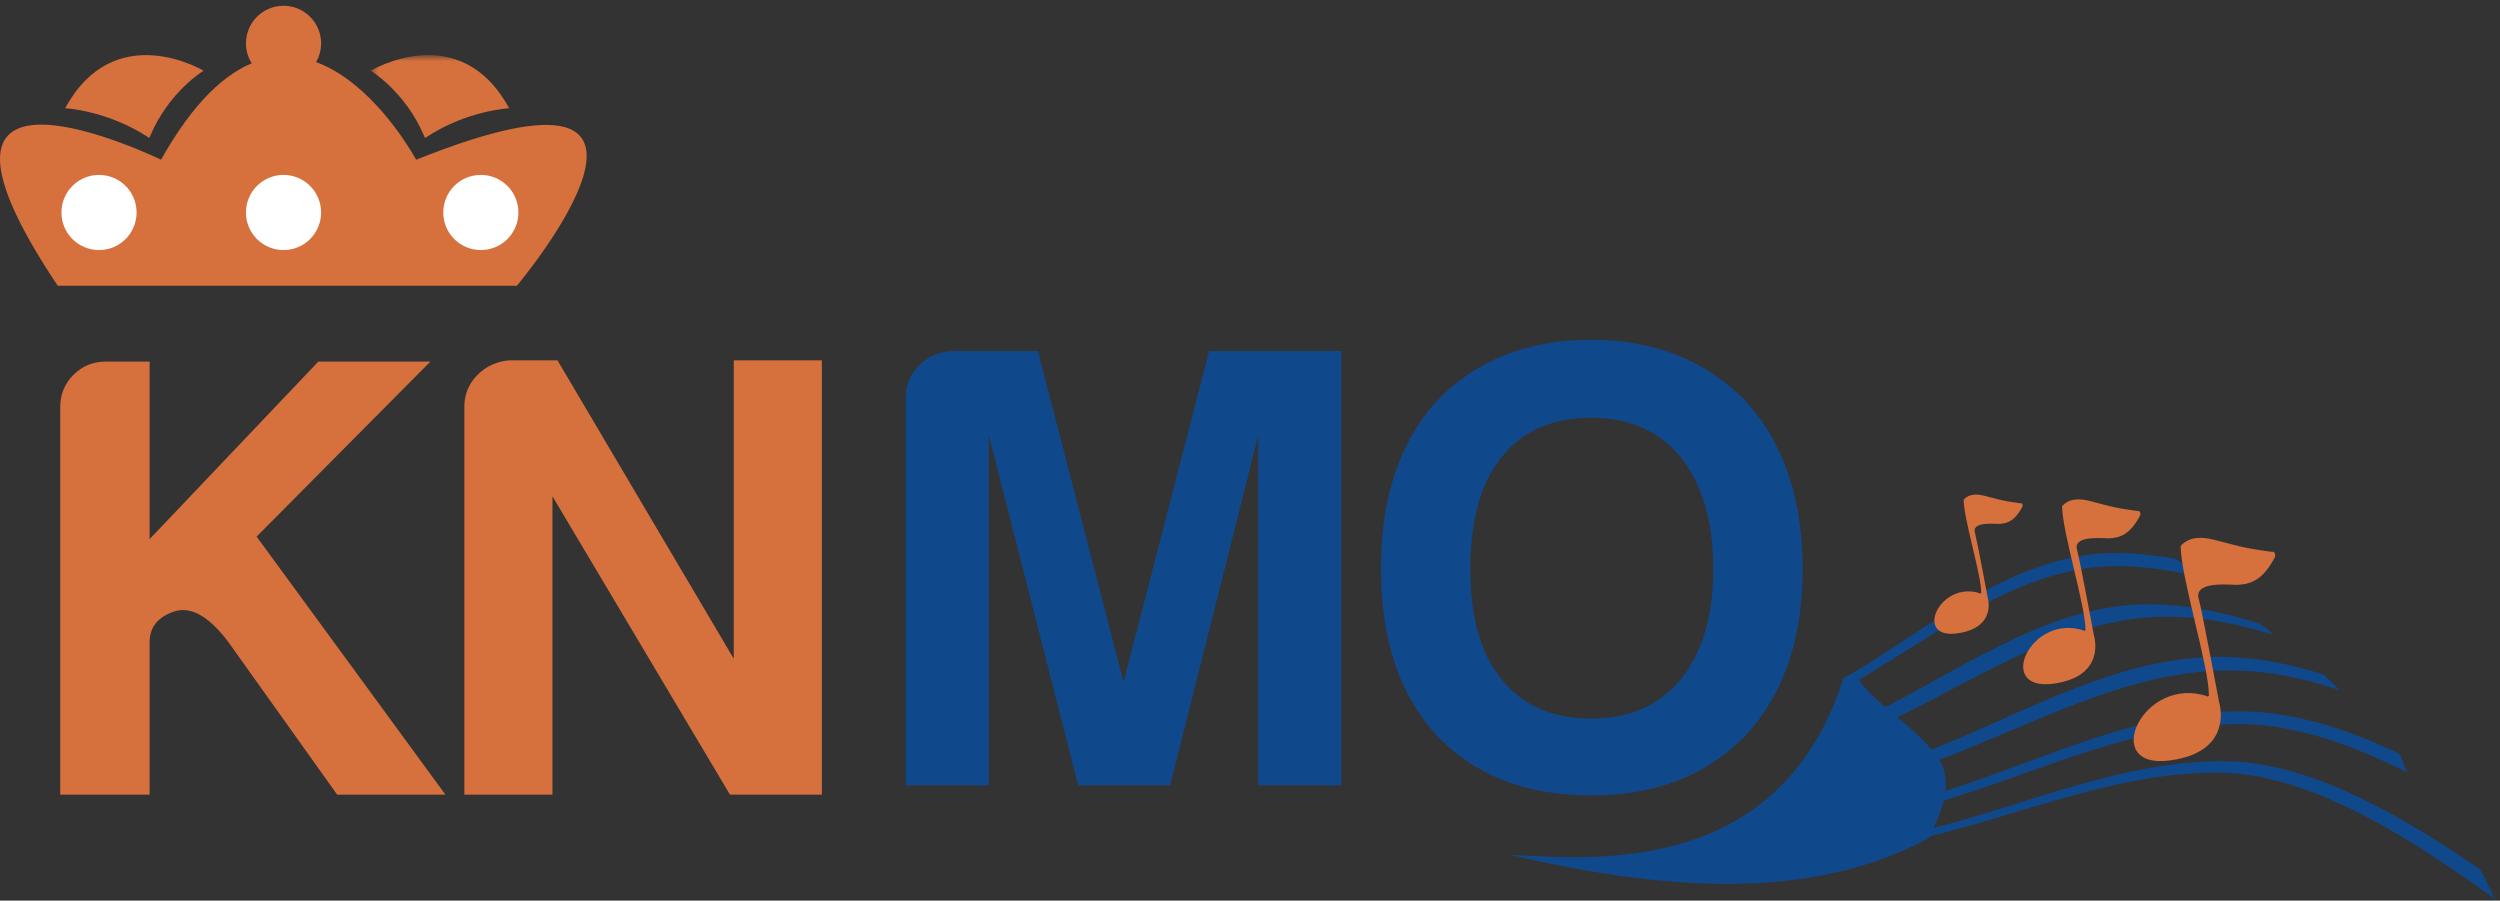
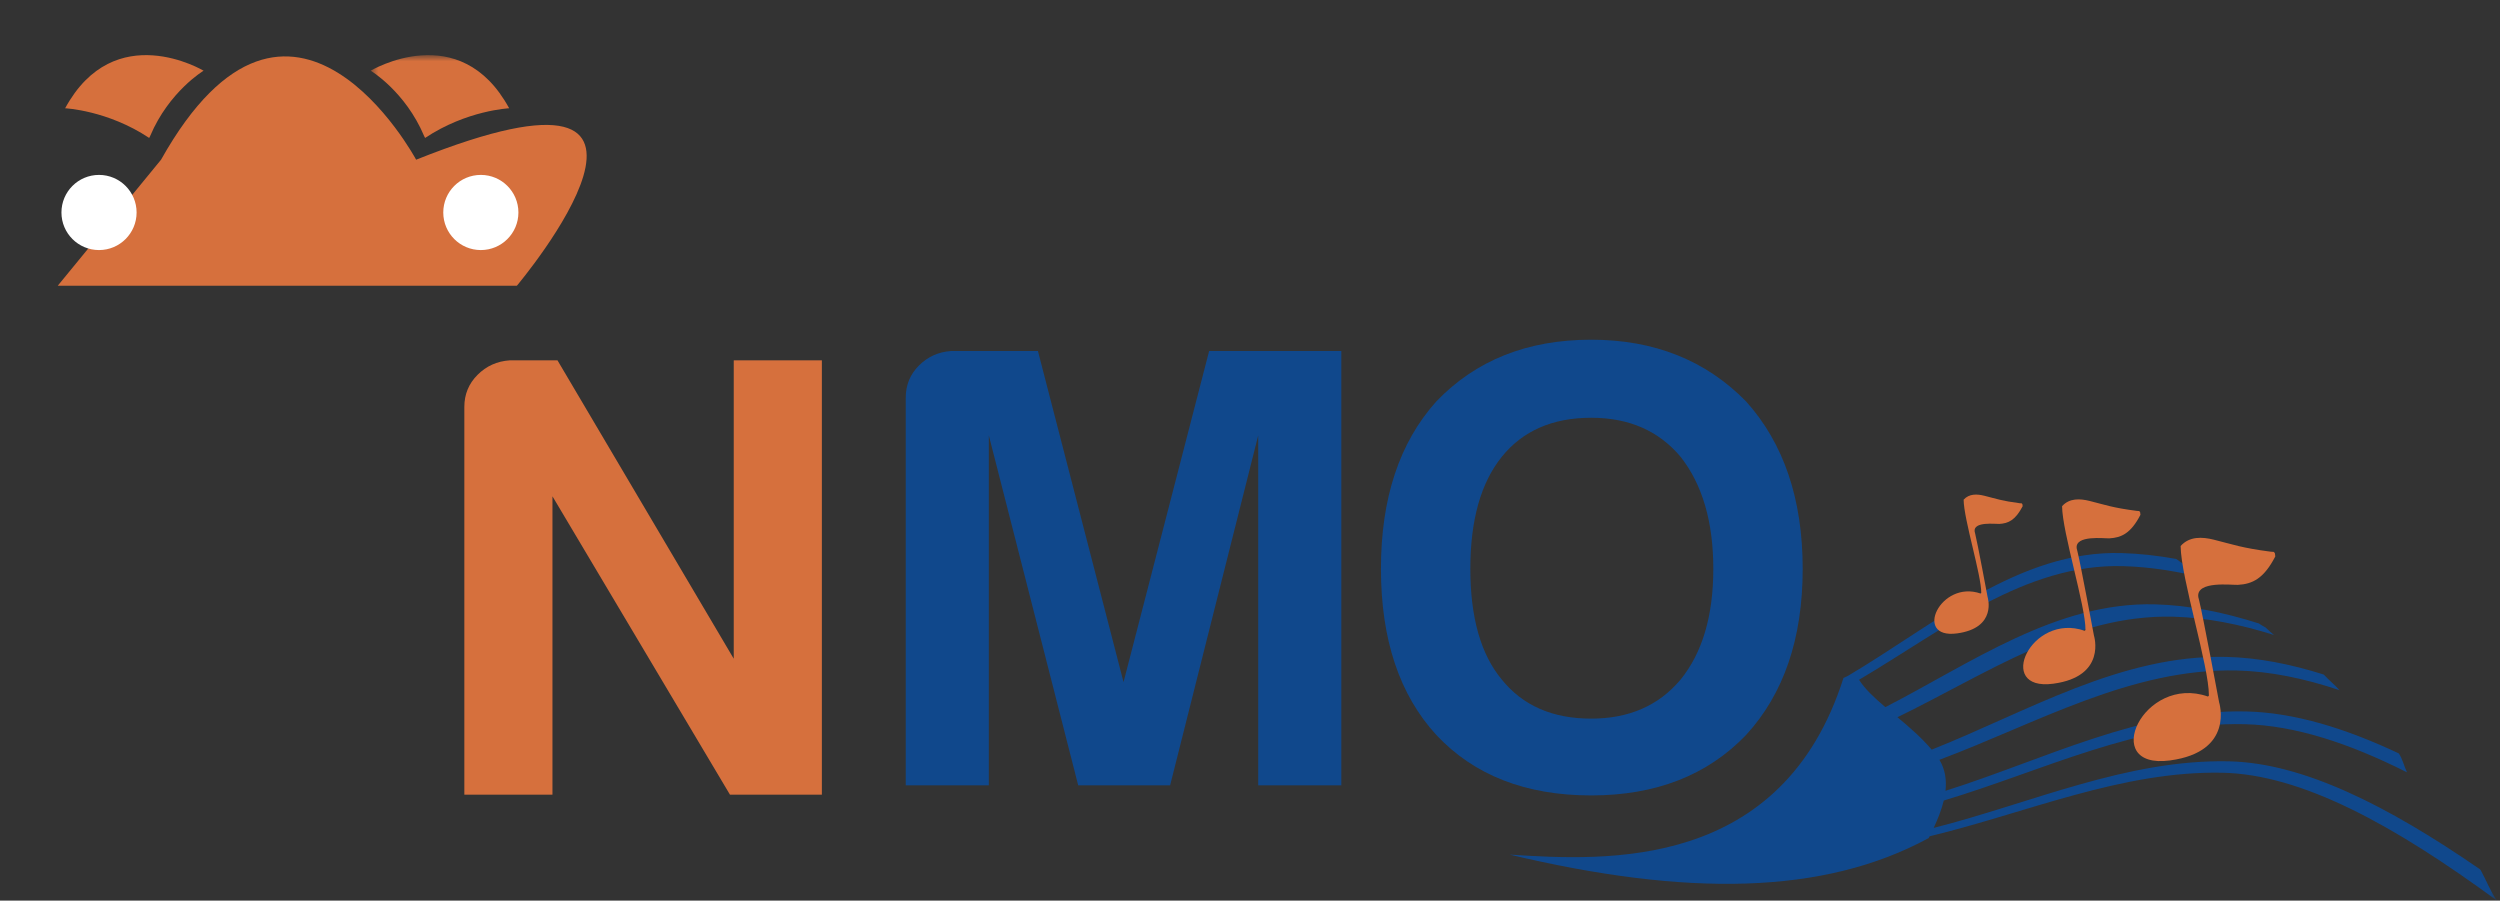
<svg xmlns="http://www.w3.org/2000/svg" xmlns:xlink="http://www.w3.org/1999/xlink" viewBox="0 0 347 125" version="1.1">
  <rect x="0" y="0" width="347" height="125" fill="#333333" stroke="none" />
  <title>Logo KNMO</title>
  <defs>
    <polygon id="path-1" points="0.454 117.94 295.569 117.94 295.569 59.296 295.569 0.652 0.454 0.652 0.454 117.94" />
  </defs>
  <g id="Page-1" stroke="none" stroke-width="1" fill="none" fill-rule="evenodd">
    <g id="Logo-KNMO_zndr-tekst_DEF">
-       <path d="M8.36,110.301 L8.36,56.483 C8.36,54.736 8.972,53.25 10.194,52.027 C11.417,50.804 12.903,50.193 14.65,50.193 L20.766,50.193 L20.766,74.83 L44.18,50.193 L59.732,50.193 L35.619,74.481 L61.829,110.301 L46.802,110.301 L31.6,88.983 C28.919,85.489 26.445,84.121 24.173,84.877 C21.902,85.637 20.766,87.061 20.766,89.158 L20.766,110.301 L8.36,110.301" id="Fill-1" fill="#D6703D" />
      <path d="M64.45,110.301 L64.45,56.483 C64.45,54.736 65.061,53.25 66.285,52.027 C67.508,50.804 68.993,50.136 70.74,50.017 L77.38,50.017 L101.844,91.43 L101.844,50.017 L114.075,50.017 L114.075,110.301 L101.319,110.301 L76.681,68.889 L76.681,110.301 L64.45,110.301" id="Fill-2" fill="#D6703D" />
      <path d="M125.717,109.006 L125.717,55.188 C125.717,53.441 126.329,51.955 127.552,50.732 C128.775,49.509 130.26,48.841 132.008,48.722 L144.065,48.722 L155.946,94.678 L167.828,48.722 L186.175,48.722 L186.175,109.006 L174.642,109.006 L174.642,60.43 L162.412,109.006 L149.656,109.006 L137.249,60.43 L137.249,109.006 L125.717,109.006" id="Fill-3" fill="#10488C" />
      <g id="Group-7" transform="translate(0, 7)">
        <path d="M204.083,71.951 C204.083,78.709 205.539,83.834 208.451,87.328 C211.361,90.94 215.498,92.746 220.857,92.746 C226.1,92.746 230.233,90.94 233.263,87.328 C236.291,83.602 237.807,78.477 237.807,71.951 C237.807,65.43 236.291,60.244 233.263,56.401 C230.233,52.791 226.1,50.984 220.857,50.984 C215.498,50.984 211.361,52.791 208.451,56.401 C205.539,60.012 204.083,65.198 204.083,71.951 L204.083,71.951 Z M191.676,71.951 C191.676,62.166 194.238,54.42 199.365,48.713 C204.838,43.006 212.003,40.15 220.857,40.15 C229.594,40.15 236.757,43.006 242.35,48.713 C247.591,54.539 250.213,62.283 250.213,71.951 C250.213,81.623 247.591,89.311 242.35,95.018 C236.991,100.608 229.827,103.405 220.857,103.405 C211.771,103.405 204.607,100.608 199.365,95.018 C194.238,89.426 191.676,81.737 191.676,71.951 L191.676,71.951 Z" id="Fill-4" fill="#10488C" />
-         <path d="M8.013,32.662 L71.739,32.662 C71.739,32.662 101.031,-2.144 57.76,15.167 C57.76,15.167 40.451,-17.091 22.354,15.167 C22.354,15.167 -16.26,-3.636 8.013,32.662" id="Fill-6" fill="#D6703D" />
+         <path d="M8.013,32.662 L71.739,32.662 C71.739,32.662 101.031,-2.144 57.76,15.167 C57.76,15.167 40.451,-17.091 22.354,15.167 " id="Fill-6" fill="#D6703D" />
      </g>
-       <path d="M44.57,6.017 C44.57,8.897 42.234,11.232 39.353,11.232 C36.473,11.232 34.138,8.897 34.138,6.017 C34.138,3.136 36.473,0.801 39.353,0.801 C42.234,0.801 44.57,3.136 44.57,6.017" id="Fill-8" fill="#D6703D" />
-       <path d="M44.57,29.494 C44.57,32.374 42.234,34.709 39.353,34.709 C36.473,34.709 34.138,32.374 34.138,29.494 C34.138,26.612 36.473,24.277 39.353,24.277 C42.234,24.277 44.57,26.612 44.57,29.494" id="Fill-9" fill="#FFFFFF" />
      <path d="M18.96,29.494 C18.96,32.374 16.624,34.709 13.744,34.709 C10.863,34.709 8.528,32.374 8.528,29.494 C8.528,26.612 10.863,24.277 13.744,24.277 C16.624,24.277 18.96,26.612 18.96,29.494" id="Fill-10" fill="#FFFFFF" />
      <path d="M71.956,29.494 C71.956,32.374 69.622,34.709 66.74,34.709 C63.86,34.709 61.525,32.374 61.525,29.494 C61.525,26.612 63.86,24.277 66.74,24.277 C69.622,24.277 71.956,26.612 71.956,29.494" id="Fill-11" fill="#FFFFFF" />
      <path d="M20.707,19.146 C14.942,15.303 9.04,15.028 9.04,15.028 C15.902,2.401 28.257,9.814 28.257,9.814 C28.257,9.814 23.452,12.696 20.844,18.873" id="Fill-12" fill="#D6703D" />
      <g id="Group-16" transform="translate(51, 7)">
        <mask id="mask-2" fill="white">
          <use xlink:href="#path-1" />
        </mask>
        <g id="Clip-14" />
        <path d="M8.003,12.146 C13.768,8.303 19.671,8.028 19.671,8.028 C12.808,-4.599 0.454,2.814 0.454,2.814 C0.454,2.814 5.258,5.696 7.866,11.873" id="Fill-13" fill="#D6703D" mask="url(#mask-2)" />
        <path d="M205.432,86.846 L204.877,87.096 C196.379,113.813 172.053,112.512 158.53,111.617 C183.073,117.455 202.102,117.262 216.708,109.319 L216.829,109.076 C230.337,105.817 243.495,99.979 257.452,100.254 C268.458,100.473 281.254,107.485 295.569,118 C294.657,116.678 294.08,115.168 293.317,113.764 L293.192,113.637 C280.268,104.729 268.596,98.891 258.364,98.672 C244.219,98.371 230.981,104.459 217.393,107.916 C217.963,106.697 218.485,105.406 218.795,104.114 C232.54,99.996 245.995,93.168 260.551,93.518 C267.538,93.684 275.065,96.158 283.092,100.201 C282.665,99.311 282.494,98.385 281.952,97.572 C274.479,94.053 267.425,91.91 260.825,91.752 C246.178,91.401 232.778,98.426 219.034,102.764 C219.2,101.27 219.002,99.799 218.188,98.461 C231.659,93.414 244.833,85.715 259.481,86.065 C264.052,86.174 268.801,87.151 273.72,88.795 C273.02,88.018 272.243,87.393 271.538,86.629 C266.893,85.157 262.394,84.283 258.045,84.18 C243.436,83.834 230.418,91.768 217.122,97.051 C215.688,95.36 213.993,93.906 212.366,92.551 C224.652,86.578 236.739,78.246 250.639,78.598 C255.175,78.713 259.838,79.627 264.629,81.137 C264.226,80.817 263.842,80.473 263.481,80.11 C263.153,79.93 262.834,79.739 262.524,79.533 C257.596,77.965 252.792,77.004 248.11,76.883 C234.444,76.528 222.686,84.975 210.686,91.151 C209.194,89.885 207.875,88.662 207.032,87.354 C218.676,80.494 230.075,71.192 243.688,71.58 C247.444,71.688 251.25,72.289 255.11,73.266 C254.726,72.883 254.437,72.549 253.969,72.278 C252.922,71.836 251.946,71.264 251.057,70.582 C248.514,70.123 245.99,69.838 243.483,69.766 C229.262,69.356 217.516,79.709 205.432,86.846" id="Fill-15" fill="#10488C" mask="url(#mask-2)" />
      </g>
      <path d="M274.917,82.386 L274.917,82.386 L274.999,82.306 C275.016,79.786 272.581,72.14 272.551,69.357 C273.316,68.507 274.411,68.556 275.438,68.814 C277.143,69.241 277.834,69.522 280.344,69.849 L280.62,69.868 L280.711,69.986 L280.745,70.261 C279.748,72.185 278.77,72.65 277.506,72.72 C277.01,72.749 273.875,72.337 274.081,73.777 L274.152,74.062 C274.481,75.365 275.883,82.888 275.883,82.888 C275.883,82.888 277.25,87.167 271.625,87.917 C265.484,88.737 269.313,80.417 274.917,82.386" id="Fill-17" fill="#D6703D" />
      <path d="M289.357,87.555 L289.357,87.555 L289.465,87.449 C289.489,84.103 286.255,73.95 286.216,70.256 C287.232,69.127 288.685,69.192 290.049,69.534 C292.313,70.102 293.231,70.475 296.563,70.908 L296.929,70.935 L297.05,71.09 L297.095,71.455 C295.771,74.011 294.473,74.627 292.795,74.721 C292.136,74.76 287.973,74.212 288.247,76.124 L288.341,76.502 C288.779,78.232 290.64,88.221 290.64,88.221 C290.64,88.221 292.456,93.903 284.987,94.899 C276.833,95.987 281.917,84.941 289.357,87.555" id="Fill-18" fill="#D6703D" />
      <path d="M306.464,96.68 L306.464,96.68 L306.595,96.551 C306.624,92.51 302.718,80.248 302.671,75.785 C303.898,74.422 305.653,74.5 307.301,74.914 C310.035,75.599 311.144,76.049 315.168,76.574 L315.611,76.605 L315.757,76.792 L315.811,77.234 C314.211,80.32 312.644,81.065 310.618,81.178 C309.822,81.226 304.793,80.565 305.124,82.873 L305.238,83.329 C305.766,85.418 308.014,97.485 308.014,97.485 C308.014,97.485 310.208,104.347 301.186,105.55 C291.336,106.864 297.477,93.522 306.464,96.68" id="Fill-19" fill="#D6703D" />
    </g>
  </g>
</svg>